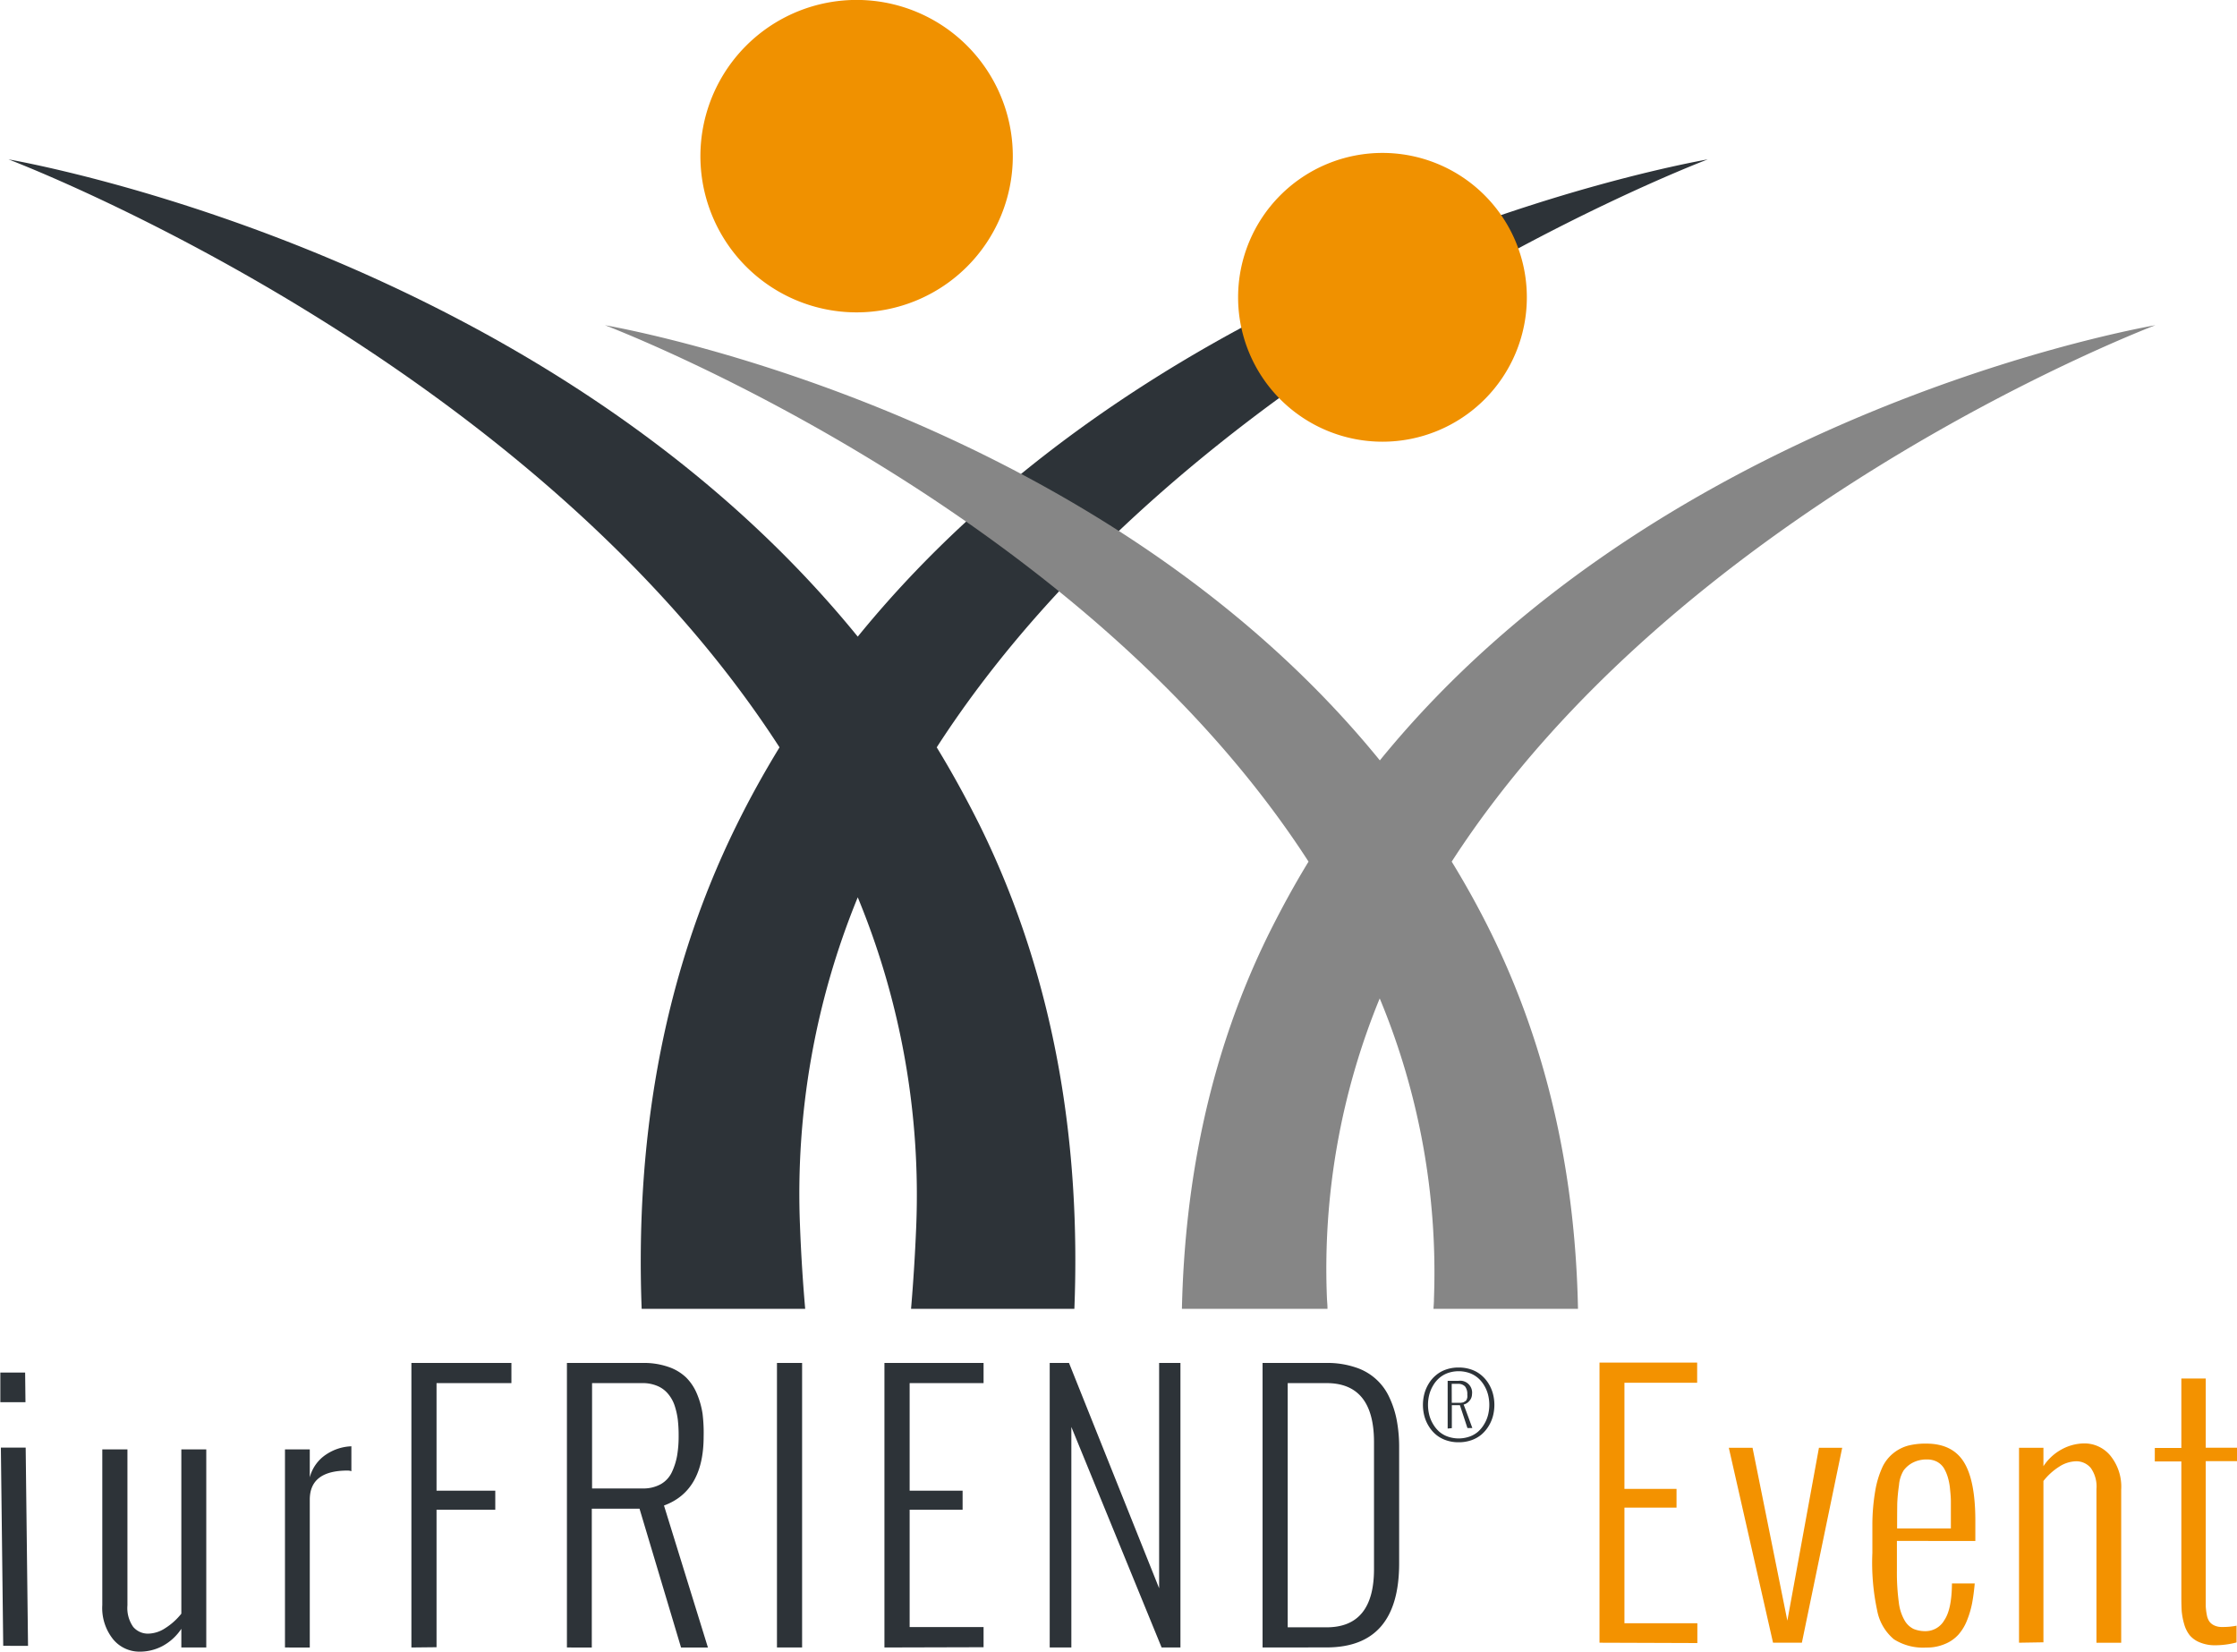
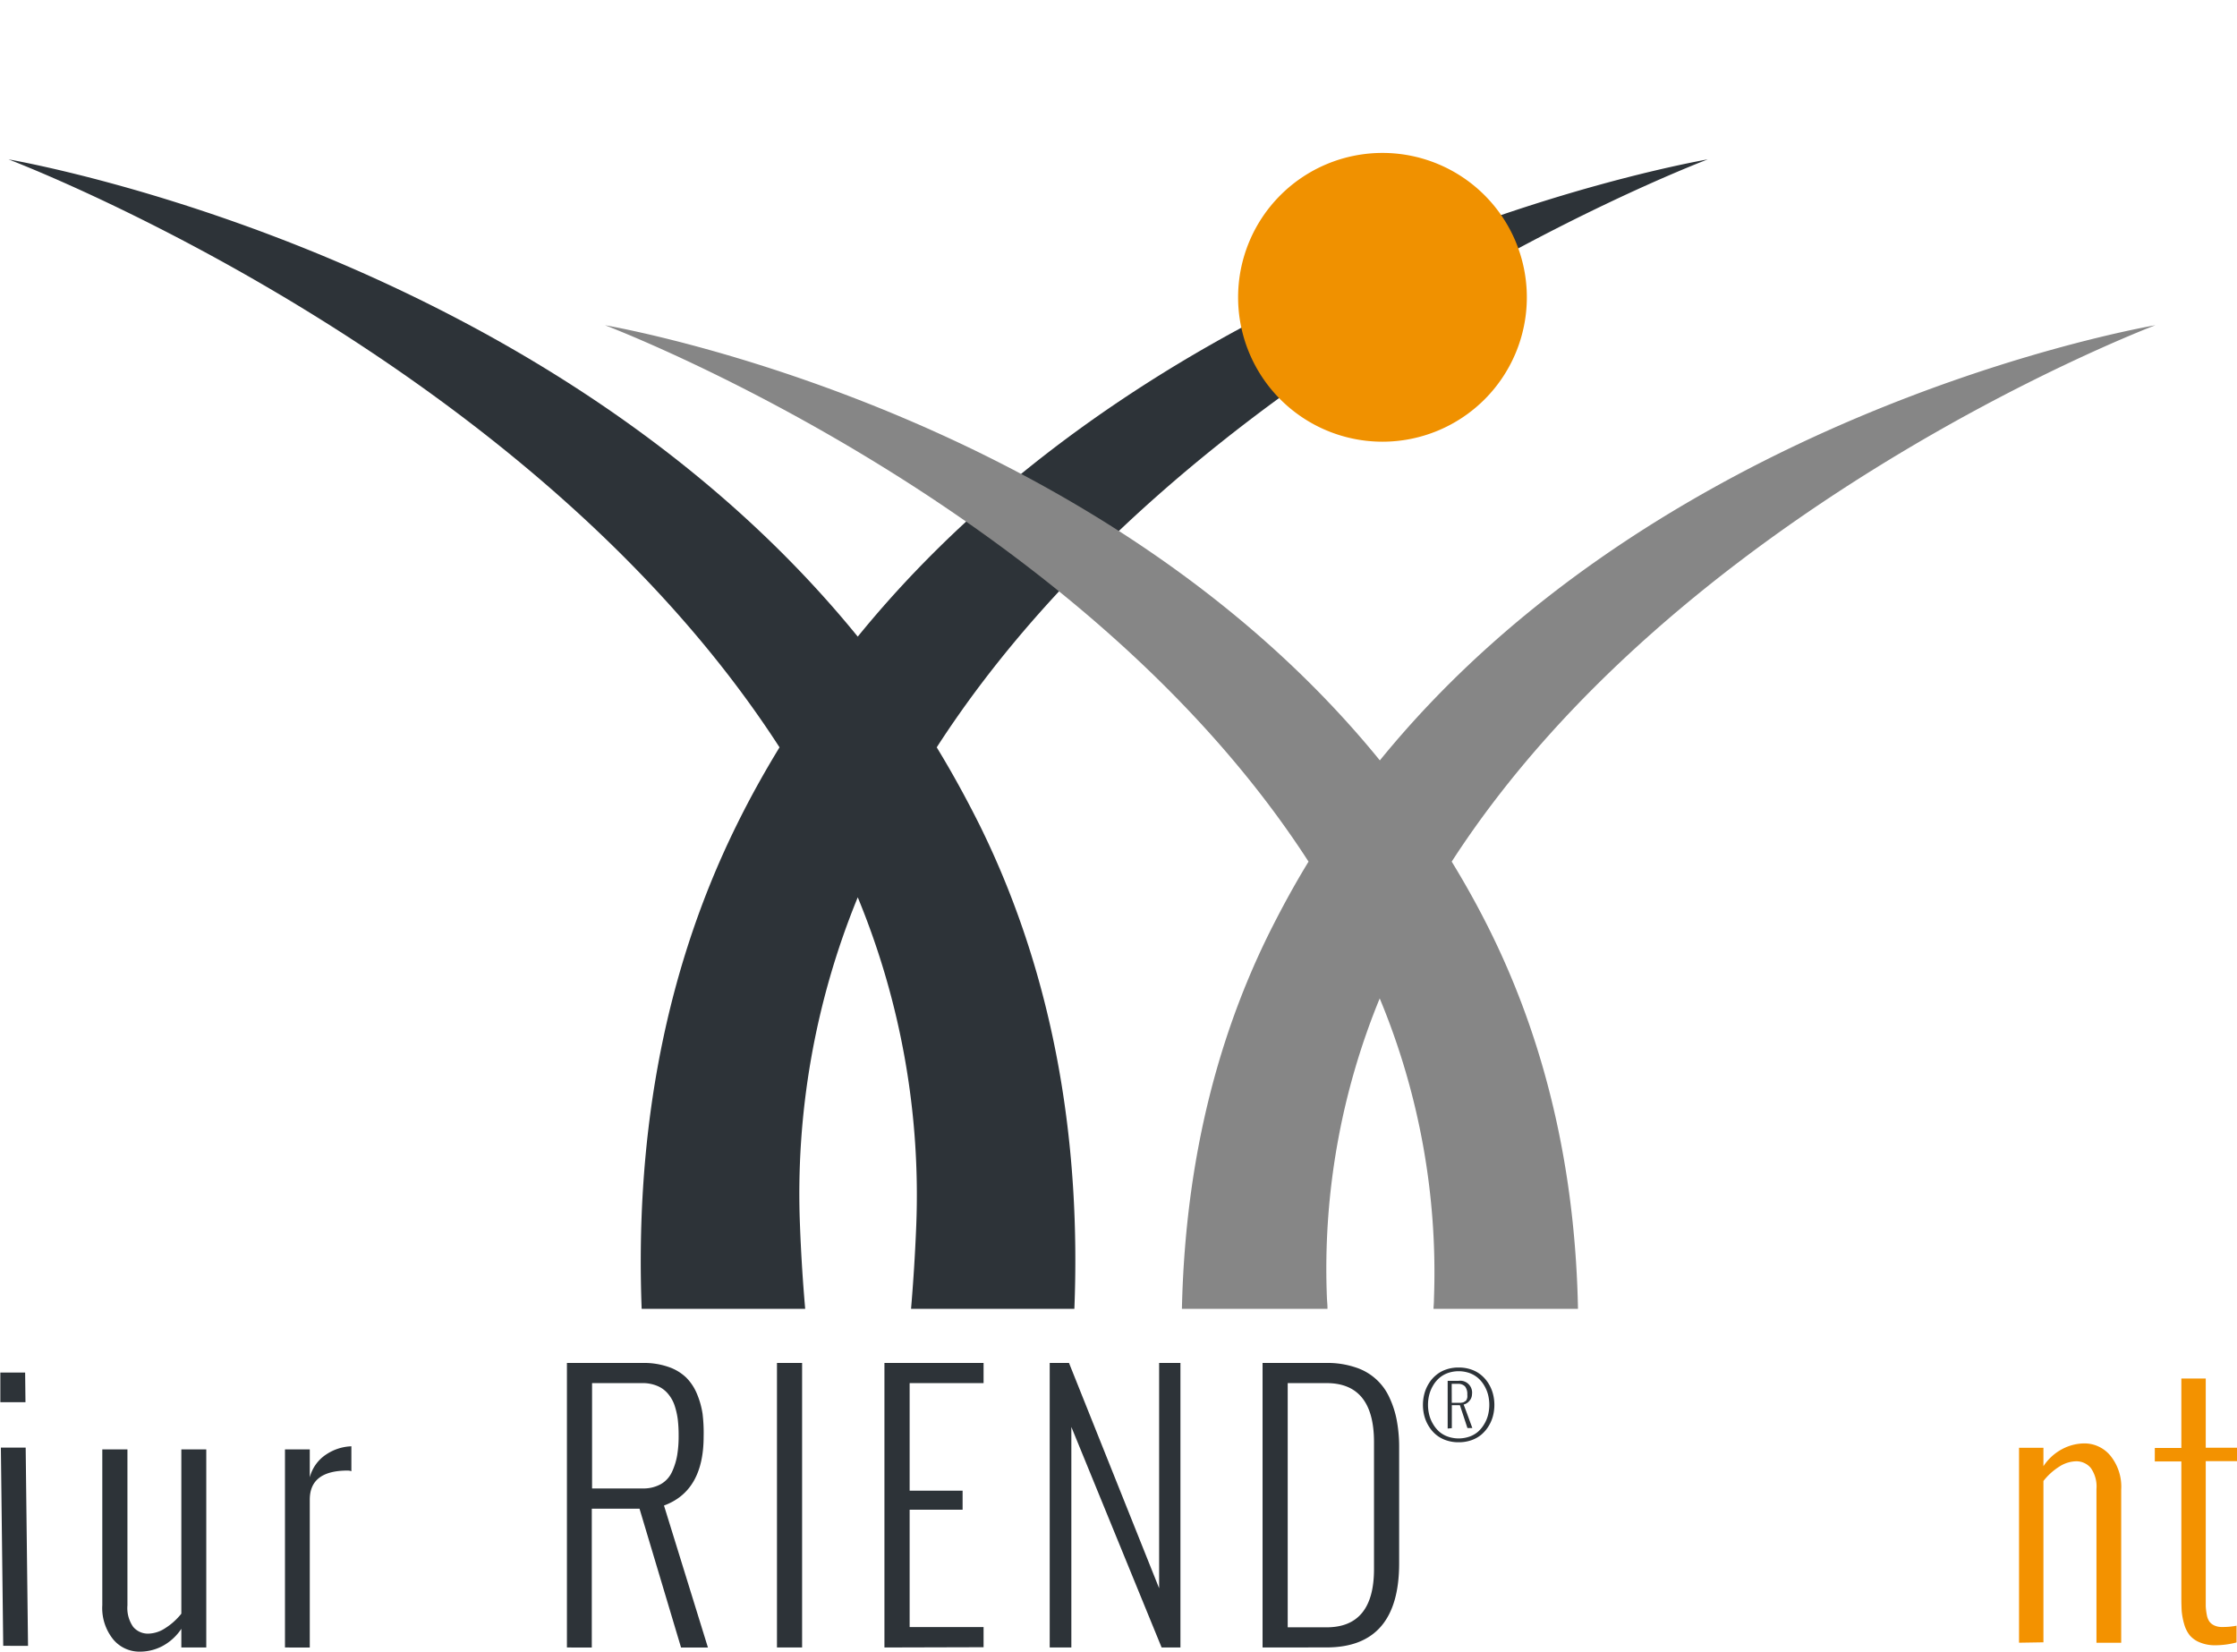
<svg xmlns="http://www.w3.org/2000/svg" id="Ebene_1" data-name="Ebene 1" viewBox="0 0 332.83 245.76">
  <defs>
    <style>.cls-1{fill:#2d3338;}.cls-2{fill:#868686;}.cls-3{fill:#f09100;}.cls-4{fill:#f39200;}</style>
  </defs>
  <title>iurFRIEND_orange_R_Event_hoch</title>
  <path class="cls-1" d="M129.29,144.47c-2.28,3.73-4.43,7.59-6.41,11.62-11.53,23.39-15,48.28-14.1,71.91h24.33c-.33-3.77-.6-7.85-.77-12.28a116.19,116.19,0,0,1,8.59-48.94,115.91,115.91,0,0,1,8.7,48.94c-.18,4.43-.45,8.51-.77,12.28h24.3c.93-23.63-2.54-48.52-14.07-71.91-2-4-4.13-7.89-6.41-11.62C189.34,87.71,262.89,58.73,267.4,57c-6.87,1.23-81.53,15.74-126.47,71C96,72.74,21.44,58.23,14.57,57,19.07,58.73,92.63,87.71,129.29,144.47Z" transform="translate(-13.31 -33.29)" />
  <path class="cls-2" d="M208,161.47c-2.08,3.4-4,6.92-5.84,10.6-9,18.17-12.59,37.33-13,55.93h21.66c0-.51-.05-1-.08-1.53a105.83,105.83,0,0,1,7.85-44.65,106.07,106.07,0,0,1,8.07,44.69c0,.59-.05,1.05-.07,1.49h21.5c-.36-18.6-4-37.76-12.94-55.93-1.81-3.68-3.77-7.2-5.85-10.6C262.79,109.69,329.89,83.25,334,81.67c-6.27,1.12-74.38,14.35-115.39,64.74-41-50.39-109-63.62-115.29-64.74C107.43,83.25,174.54,109.69,208,161.47Z" transform="translate(-13.31 -33.29)" />
  <path class="cls-3" d="M240.48,77.53A21.48,21.48,0,1,0,219,99,21.48,21.48,0,0,0,240.48,77.53Z" transform="translate(-13.31 -33.29)" />
-   <path class="cls-3" d="M164,56.53a23.24,23.24,0,1,0-23.24,23.23A23.24,23.24,0,0,0,164,56.53Z" transform="translate(-13.31 -33.29)" />
  <path class="cls-1" d="M28.53,272.06V248.91h3.74v23.22a4.87,4.87,0,0,0,.86,3.19,2.87,2.87,0,0,0,2.27,1,4.75,4.75,0,0,0,2.47-.8,9.58,9.58,0,0,0,2.42-2.17V248.91H44v29.47H40.29V275.6a7.78,7.78,0,0,1-2.83,2.58A7.23,7.23,0,0,1,34,279a5.07,5.07,0,0,1-3.85-1.83A7.43,7.43,0,0,1,28.53,272.06Z" transform="translate(-13.31 -33.29)" />
  <path class="cls-1" d="M55.71,278.38V248.91H59.4v4.16a5.83,5.83,0,0,1,2.48-3.43,7.19,7.19,0,0,1,3.71-1.19v3.71a1.5,1.5,0,0,0-.56-.1c-3.76,0-5.63,1.44-5.63,4.33v22Z" transform="translate(-13.31 -33.29)" />
-   <path class="cls-1" d="M74.52,278.38V236.05H89.4v3H78.26v16H87v2.83H78.26v20.46Z" transform="translate(-13.31 -33.29)" />
  <path class="cls-1" d="M97.66,278.38V236.05H109a11.07,11.07,0,0,1,3.76.59,7.13,7.13,0,0,1,2.62,1.56,7.43,7.43,0,0,1,1.61,2.41,12.38,12.38,0,0,1,.85,3A23.51,23.51,0,0,1,118,247q0,8.1-5.9,10.26l6.54,21.13h-4l-6.18-20.66h-7.1v20.66Zm3.74-23.66h7.52a5.3,5.3,0,0,0,2.71-.64,4,4,0,0,0,1.66-1.82,9.76,9.76,0,0,0,.77-2.46,17.07,17.07,0,0,0,.22-2.93,19.8,19.8,0,0,0-.13-2.43,11.05,11.05,0,0,0-.49-2.12,5.39,5.39,0,0,0-1-1.73,4.11,4.11,0,0,0-1.55-1.12,5.56,5.56,0,0,0-2.24-.42H101.4Z" transform="translate(-13.31 -33.29)" />
  <path class="cls-1" d="M128.91,278.38V236.05h3.74v42.33Z" transform="translate(-13.31 -33.29)" />
  <path class="cls-1" d="M144.9,278.38V236.05h14.75v3h-11v16h7.88v2.83h-7.88v17.46h11v3Z" transform="translate(-13.31 -33.29)" />
  <path class="cls-1" d="M169.49,278.38V236.05h2.87l13.41,33.52V236.05h3.17v42.33h-2.8l-13.43-32.81v32.81Z" transform="translate(-13.31 -33.29)" />
  <path class="cls-1" d="M201.16,278.38V236.05h9.52a13.09,13.09,0,0,1,4.28.65,8.28,8.28,0,0,1,5.08,4.51,14,14,0,0,1,1.1,3.45,21.58,21.58,0,0,1,.34,4v17.21q0,12.5-10.8,12.5Zm3.74-3h5.78q7.06,0,7.06-8.66V247.83q0-8.78-7.06-8.78H204.9Z" transform="translate(-13.31 -33.29)" />
  <path class="cls-1" d="M232.24,247.54a5.63,5.63,0,0,1-1.91.31,5.57,5.57,0,0,1-1.9-.31,4.78,4.78,0,0,1-1.49-.84,5.1,5.1,0,0,1-1.06-1.25,5.61,5.61,0,0,1-.65-1.51,6.55,6.55,0,0,1-.21-1.65,6.41,6.41,0,0,1,.21-1.64,5.67,5.67,0,0,1,.65-1.52,4.87,4.87,0,0,1,1.06-1.24,4.61,4.61,0,0,1,1.49-.85,5.57,5.57,0,0,1,1.9-.31,5.63,5.63,0,0,1,1.91.31,4.61,4.61,0,0,1,1.49.85,5.08,5.08,0,0,1,1.06,1.24,5.67,5.67,0,0,1,.65,1.52,6.41,6.41,0,0,1,.21,1.64,6.55,6.55,0,0,1-.21,1.65,5.61,5.61,0,0,1-.65,1.51,5.33,5.33,0,0,1-1.06,1.25A4.78,4.78,0,0,1,232.24,247.54ZM228.7,247a4.91,4.91,0,0,0,3.27,0,3.93,3.93,0,0,0,1.28-.75,4.71,4.71,0,0,0,.9-1.12,5,5,0,0,0,.56-1.35,6.17,6.17,0,0,0,0-3,5.14,5.14,0,0,0-.56-1.35,4.47,4.47,0,0,0-.9-1.11,4,4,0,0,0-1.28-.76,4.91,4.91,0,0,0-3.27,0,4,4,0,0,0-1.28.76,4.47,4.47,0,0,0-.9,1.11,5.14,5.14,0,0,0-.56,1.35,6.17,6.17,0,0,0,0,3,5,5,0,0,0,.56,1.35,4.71,4.71,0,0,0,.9,1.12A3.93,3.93,0,0,0,228.7,247Zm0-1.19v-7.1h1.62a1.77,1.77,0,0,1,2,2,1.51,1.51,0,0,1-.4,1,1.58,1.58,0,0,1-.85.53c.08.16.51,1.33,1.3,3.49h-.73l-1.12-3.4h-1.2v3.42Zm.61-3.83h1l.35,0,.35-.06.25-.14a.65.65,0,0,0,.24-.22,2.58,2.58,0,0,0,.12-.34,2.12,2.12,0,0,0,0-.47,1.8,1.8,0,0,0-.34-1.21,1.4,1.4,0,0,0-1.08-.38h-.9Z" transform="translate(-13.31 -33.29)" />
  <path class="cls-1" d="M13.36,241.89l0-4.41,3.69,0,.05,4.41Zm.43,36.24-.35-29.49,3.69,0,.35,29.5Z" transform="translate(-13.31 -33.29)" />
-   <path class="cls-4" d="M251.29,277.67V236h14.53V239H255v15.79h7.75v2.78H255v17.2h10.85v2.95Z" transform="translate(-13.31 -33.29)" />
-   <path class="cls-4" d="M277.11,277.67l-6.58-29h3.53l5.18,25.72,4.7-25.72h3.46l-6,29Z" transform="translate(-13.31 -33.29)" />
-   <path class="cls-4" d="M291.89,264.3v-4a30.27,30.27,0,0,1,.43-5.24,14,14,0,0,1,1.08-3.55,5.87,5.87,0,0,1,1.72-2.12,6,6,0,0,1,2.17-1.06,10.59,10.59,0,0,1,2.61-.28q3.9,0,5.61,2.76c1.14,1.84,1.7,4.75,1.7,8.72,0,1.21,0,2.2,0,3H295.54v4.44a32.92,32.92,0,0,0,.28,4.68,7,7,0,0,0,.89,2.75,3.13,3.13,0,0,0,1.33,1.23,4.6,4.6,0,0,0,1.84.32,3.22,3.22,0,0,0,2.72-1.64c.74-1.09,1.11-2.91,1.13-5.46h3.39c-.1,1.1-.23,2.08-.39,2.93a13.9,13.9,0,0,1-.76,2.57,7.11,7.11,0,0,1-1.29,2.13,5.44,5.44,0,0,1-2,1.38,6.79,6.79,0,0,1-2.78.53,8.1,8.1,0,0,1-4.79-1.22,7.32,7.32,0,0,1-2.5-4.26A33.92,33.92,0,0,1,291.89,264.3Zm3.68-3.63h8c0-.64,0-1.3,0-2s0-1.33,0-2-.07-1.31-.13-1.92a8.93,8.93,0,0,0-.33-1.71,6,6,0,0,0-.6-1.37,2.77,2.77,0,0,0-1-.92,3.07,3.07,0,0,0-1.45-.34,4.44,4.44,0,0,0-2.19.49,4,4,0,0,0-1.33,1.14,5,5,0,0,0-.69,2.2,25.9,25.9,0,0,0-.26,2.72C295.58,257.79,295.57,259,295.57,260.67Z" transform="translate(-13.31 -33.29)" />
  <path class="cls-4" d="M313.71,277.67v-29h3.63v2.74a7.61,7.61,0,0,1,2.78-2.54,7.14,7.14,0,0,1,3.37-.85,5,5,0,0,1,3.79,1.8,7.32,7.32,0,0,1,1.63,5.08v22.78h-3.68V254.81a4.76,4.76,0,0,0-.84-3.13,2.79,2.79,0,0,0-2.23-1,4.8,4.8,0,0,0-2.44.78,9.35,9.35,0,0,0-2.38,2.15v24Z" transform="translate(-13.31 -33.29)" />
  <path class="cls-4" d="M337.86,270.82V250.7h-3.95v-2h3.95V238.37h3.63v10.29h4.65v2h-4.65v19.95c0,.69,0,1.24,0,1.63a9.07,9.07,0,0,0,.16,1.29,2.46,2.46,0,0,0,.39,1,1.9,1.9,0,0,0,.72.57,2.62,2.62,0,0,0,1.18.23,10.61,10.61,0,0,0,2.13-.19v2.49a12.53,12.53,0,0,1-3.15.42,5.79,5.79,0,0,1-2.32-.43,3.82,3.82,0,0,1-1.49-1.05,4.74,4.74,0,0,1-.83-1.67,10.2,10.2,0,0,1-.37-1.95C337.88,272.4,337.86,271.67,337.86,270.82Z" transform="translate(-13.31 -33.29)" />
</svg>